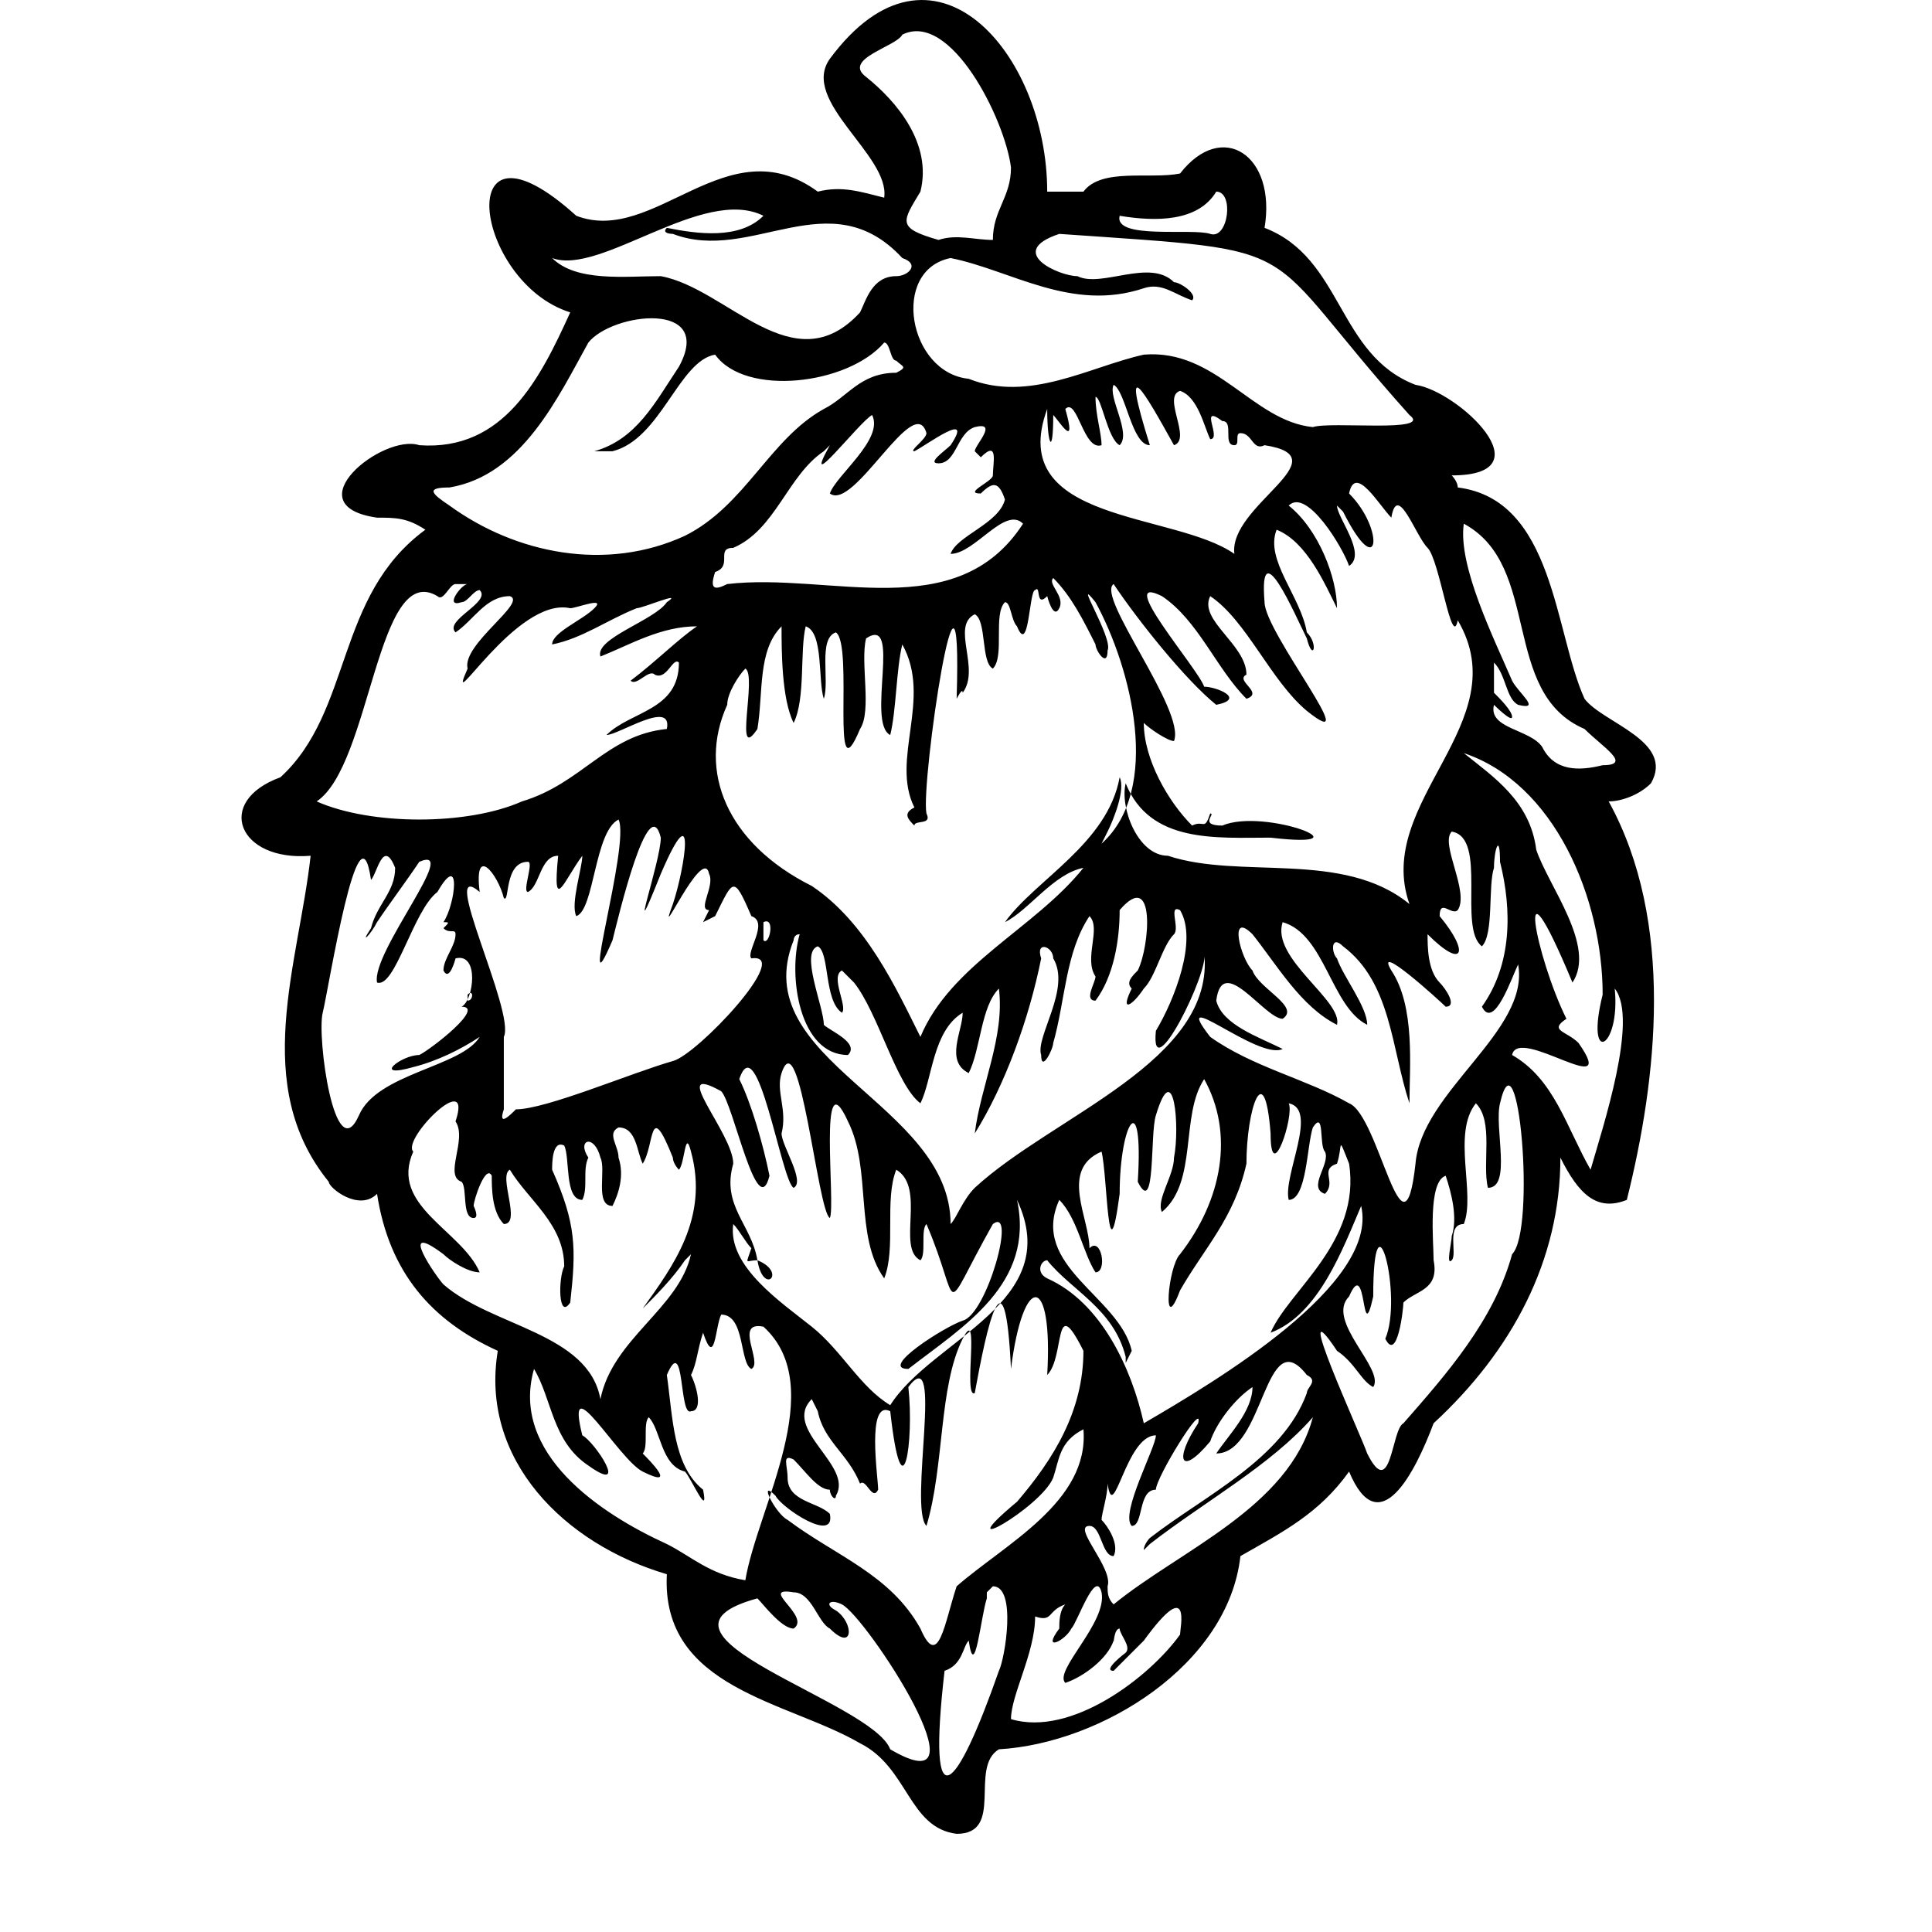
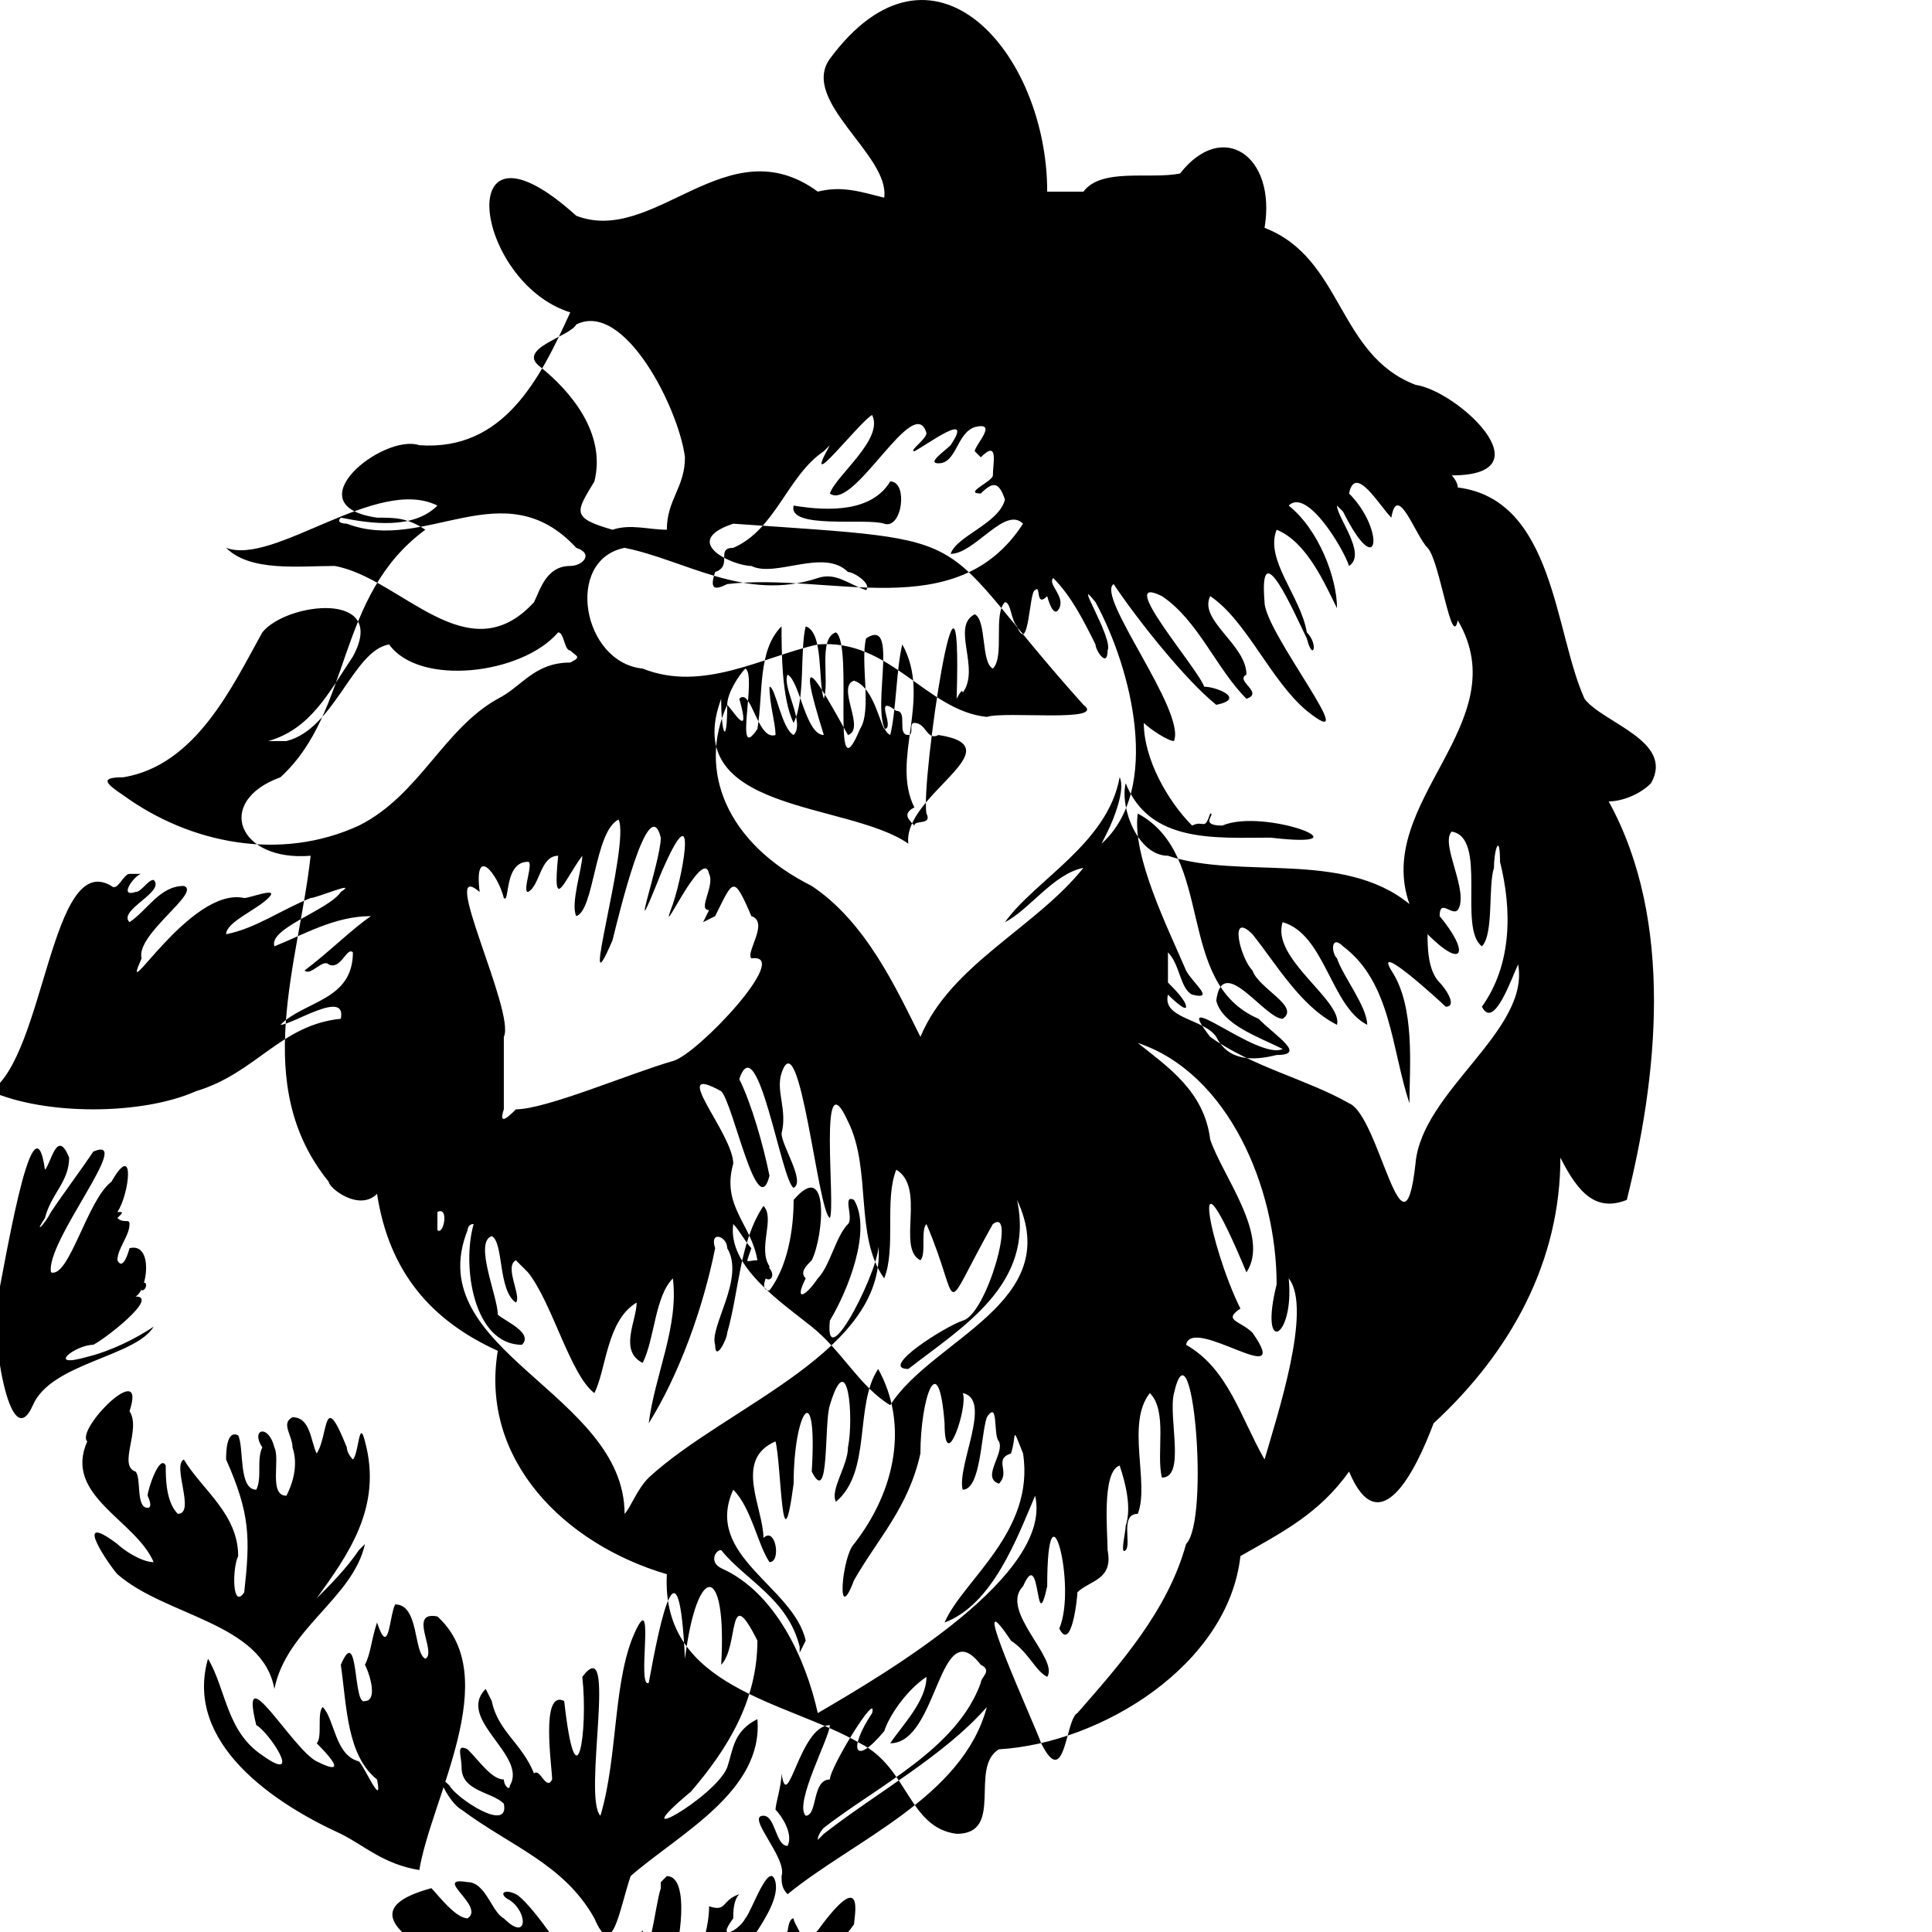
<svg xmlns="http://www.w3.org/2000/svg" viewBox="0 0 32 32" fill="none" xml:space="preserve">
  <style>
    @media (prefers-color-scheme: dark) {
      .fill {
        fill: #ffffff;
      }
    }
  </style>
-   <path fill="#000" class="fill" d="M27.345 12.974c.4-.7-.8-1-1.1-1.4-.5-1.1-.5-3.3-2.1-3.5 0-.1-.1-.2-.1-.2 1.6 0 .1-1.4-.6-1.5-1.3-.5-1.2-2.1-2.5-2.6.2-1.2-.7-1.8-1.4-.9-.5.1-1.3-.1-1.6.3h-.6c0-2.3-1.9-4.5-3.6-2.2-.5.7 1 1.6.9 2.3-.4-.1-.7-.2-1.1-.1-1.5-1.1-2.7.9-4 .4-2.1-1.9-1.7 1.1-.1 1.6-.5 1.1-1.1 2.3-2.5 2.2-.6-.2-2.1 1-.7 1.2.3 0 .5 0 .8.2-1.5 1.1-1.2 3-2.4 4.1-1.1.4-.7 1.4.5 1.3-.2 1.8-1 3.8.3 5.4 0 .1.5.5.8.2.2 1.3.9 2.1 2 2.6-.3 1.8 1.1 3.2 2.8 3.7-.1 1.9 2 2.1 3.2 2.8.8.4.8 1.4 1.6 1.5.8 0 .2-1.1.7-1.4 1.7-.1 3.8-1.4 4-3.2.7-.4 1.3-.7 1.8-1.4.5 1.2 1.1 0 1.4-.8 1.3-1.2 2.1-2.7 2.1-4.4.3.6.6.9 1.1.7.5-2 .8-4.6-.3-6.6.2 0 .5-.1.7-.3Zm-3.7-3.9c.2.2.4 1.7.5 1.2 1 1.7-1.4 3-.8 4.7-1.1-.9-2.8-.4-4-.8-.5 0-.8-.8-.7-1.2.4 1 1.5.9 2.4.9 1.7.2-.1-.5-.8-.2-.4 0-.1-.2-.2-.2-.1.3-.1.1-.3.2-.4-.4-.8-1.1-.8-1.7.1.1.4.3.5.3.2-.5-1.3-2.4-1-2.6.4.6 1.2 1.6 1.7 2 .5-.1 0-.3-.2-.3-.1-.3-1.5-1.9-.7-1.5.6.4.9 1.2 1.4 1.7.3-.1-.2-.3 0-.4 0-.5-.8-.9-.6-1.3.6.4 1 1.4 1.6 1.9 1 .8-.7-1.3-.7-1.8-.1-1.2.5.2.7.6.1.4.2.1 0-.1-.1-.6-.7-1.2-.5-1.7.5.2.8.9 1 1.3 0-.5-.3-1.3-.8-1.7.3-.3.9.7 1 1 .3-.2-.2-.8-.2-1l.1.1c.6 1.2.7.3.1-.3.1-.5.5.2.7.4.1-.6.4.3.6.5Zm1.1 5.3c0-.3.1-.6.1-.1.2.8.2 1.7-.3 2.4.2.4.5-.5.6-.7.2 1.1-1.6 2.1-1.7 3.3-.2 1.8-.6-.8-1.1-1-.7-.4-1.6-.6-2.3-1.1-.7-.9.8.4 1.2.2-.4-.2-1-.4-1.1-.8.1-.8.8.3 1.1.3.3-.2-.4-.5-.5-.8-.2-.2-.4-1 0-.6.4.5.8 1.2 1.4 1.5.1-.4-1.1-1.1-.9-1.7.7.2.8 1.4 1.4 1.7 0-.3-.4-.8-.5-1.1-.1-.1-.1-.4.1-.2.8.6.8 1.7 1.1 2.6 0-.6.1-1.6-.3-2.2-.3-.5.8.5.9.6.2 0 0-.3-.1-.4-.2-.2-.2-.6-.2-.8.6.6.7.3.2-.3 0-.3.2 0 .3-.1.2-.3-.3-1.1-.1-1.3.6.1.1 1.6.5 1.9.2-.2.1-1 .2-1.3Zm-12.2 6.5c-.1-.6-.6-.9-.4-1.6 0-.5-1.1-1.7-.2-1.2.2.2.6 2.2.8 1.4-.1-.5-.3-1.2-.5-1.6.3-.9.7 1.7.9 1.8.2-.1-.2-.7-.2-.9.1-.4-.1-.7 0-1 .3-.9.6 2.3.8 2.4.1-.2-.2-2.7.3-1.6.4.8.1 1.9.6 2.6.2-.5 0-1.3.2-1.8.5.3 0 1.3.4 1.5.1-.1 0-.5.1-.6.6 1.4.2 1.6 1.1 0 .4-.3-.1 1.5-.5 1.6-.3.1-1.4.8-.9.8.9-.7 2.1-1.4 1.8-2.8.8 1.7-1.4 2.3-2.1 3.4-.5-.3-.8-.9-1.3-1.3s-1.4-1-1.3-1.7c.1.1.2.3.3.4-.1.3-.1.2.1.2.5.2.1.6 0 0Zm-4.2-3.7c.2-.4-1.1-3-.4-2.4-.1-.8.3-.3.4.1.1.1 0-.6.4-.6.1 0-.1.5 0 .5.2-.1.2-.6.5-.6-.1 1 .1.4.4 0 0 .2-.2.8-.1 1 .3-.1.3-1.4.7-1.6.2.4-.7 3.4-.1 2 .1-.4.6-2.5.8-1.7 0 .4-.6 2.1 0 .6.6-1.4.4-.1.2.5-.3.8.5-1 .6-.5.1.2-.2.6 0 .6l-.1.2.2-.1c.3-.6.3-.7.6 0 .3.1-.1.6 0 .7.7-.1-.9 1.6-1.3 1.7-.7.2-2.1.8-2.6.8-.1.1-.3.3-.2 0v-1.2Zm3.8-8.1c.7-.3.9-1.2 1.5-1.6l.1-.1c-.5.9.5-.4.7-.5.2.4-.6 1-.7 1.3.4.3 1.4-1.7 1.6-1 0 .1-.3.3-.2.3.2-.1 1-.7.6-.1-.1.1-.4.3-.2.3.3 0 .3-.5.6-.6.4-.1 0 .3 0 .4l.1.1c.3-.3.2.1.2.3 0 .1-.5.3-.2.3.2-.2.3-.2.4.1-.1.4-.8.6-.9.9.4 0 .9-.8 1.2-.5-1.1 1.7-3.2.8-4.9 1-.2.1-.3.1-.2-.2.3-.1 0-.4.3-.4Zm-.1 2.6c0-.2.2-.5.3-.6.2.1-.2 1.6.2 1 .1-.6 0-1.3.4-1.7 0 .4 0 1.2.2 1.6.2-.4.1-1.2.2-1.6.3.1.2.9.3 1.2.1-.3-.1-1 .2-1.1.3.2-.1 2.8.4 1.6.2-.3 0-1.1.1-1.5.6-.4 0 1.4.4 1.6.1-.4.1-1.1.2-1.5.5.9-.2 1.9.2 2.7-.2.1-.1.2 0 .3 0-.1.3 0 .2-.2-.1-.5.6-5.2.5-1.9 0 0 .1-.2.1-.1.3-.4-.2-1.1.2-1.3.2.1.1.8.3.9.2-.2 0-.9.2-1.1.1 0 .1.3.2.4.2.5.2-.6.3-.6.1-.1 0 .3.2.1 0 0 .1.4.2.2s-.2-.4-.1-.5c.3.3.5.7.7 1.1 0 .1.2.4.2.1.1-.2-.6-1.3-.2-.8.6 1.1 1.1 3.1.1 4l.1-.2c.1-.2.3-.7.2-.9-.2 1.1-1.4 1.7-1.9 2.4.4-.2.8-.8 1.3-.9-.8 1-2.2 1.6-2.7 2.8-.4-.8-.9-1.9-1.8-2.5-1.4-.7-1.9-1.9-1.4-3Zm5.4-4.8c.1.1.4.6.2-.1.2-.2.3.7.6.6 0-.2-.1-.5-.1-.8.1 0 .2.7.4.8.2-.2-.2-.8-.1-1 .2.1.3 1 .6 1-.5-1.6-.1-.9.4 0 .3-.1-.2-.8.1-.9.3.1.4.6.5.8.2 0-.2-.6.2-.3.2 0 0 .4.2.4.1 0 0-.2.1-.2.2 0 .2.3.4.2 1.3.2-.6 1-.5 1.8-1-.7-3.8-.5-3.1-2.4 0 .6.1.8.1.1Zm-4.8 8.7v-.3c.2-.1.1.4 0 .3Zm3.5 4.1c-.2.2-.3.5-.4.6 0-2-3.4-2.7-2.6-4.7 0 0 0-.1.1-.1-.2.7 0 2 .8 2 .2-.2-.3-.4-.4-.5 0-.3-.4-1.2-.1-1.3.2.1.1.9.4 1.1.1-.1-.2-.6 0-.7l.2.2c.4.5.7 1.7 1.1 2 .2-.4.2-1.2.7-1.5 0 .3-.3.8.1 1 .2-.4.2-1.1.5-1.4.1.8-.3 1.6-.4 2.4.5-.8.9-1.9 1.1-2.9-.1-.3.2-.2.2 0 .3.5-.3 1.3-.2 1.6 0 .3.2-.1.2-.2.2-.7.2-1.5.6-2.1.2.2-.1.7.1 1 0 .1-.2.4 0 .4.3-.4.4-1 .4-1.5.6-.7.5.6.3 1-.1.1-.2.2-.1.3-.2.4 0 .3.2 0 .2-.2.3-.7.5-.9.1-.1-.1-.5.1-.4.3.5-.1 1.5-.4 2-.1 1 .9-1 .8-1.3.2 1.8-2.5 2.7-3.8 3.9Zm1.2 1.2c.4.5 1.1.8 1.3 1.6v.1l.1-.2c-.2-.9-1.7-1.4-1.2-2.5.3.3.4.9.6 1.2.2 0 .1-.6-.1-.4 0-.5-.5-1.3.2-1.6.1.4.1 2.2.3.7 0-1.2.4-1.8.3-.2.3.6.2-.8.3-1.1.3-1 .4.2.3.7 0 .3-.3.7-.2.9.6-.5.3-1.6.7-2.2.5.9.3 2-.4 2.9-.2.2-.3 1.4 0 .6.4-.7.9-1.2 1.1-2.1 0-.9.3-1.8.4-.5 0 .9.4-.3.3-.5.5.1-.1 1.2 0 1.6.3 0 .3-.9.4-1.2.2-.3.1.3.2.4.1.2-.3.6 0 .7.2-.2-.1-.4.2-.5.1-.3 0-.5.2 0 .2 1.3-1 2.1-1.3 2.8.8-.3 1.2-1.4 1.5-2.1.3 1.3-2.4 2.9-3.6 3.6-.2-.9-.7-2-1.6-2.4-.2-.1-.1-.3 0-.3Zm1.2-17.3c.6.1 1.3.1 1.6-.4.3 0 .2.8-.1.7-.3-.1-1.6.1-1.5-.3Zm-1 .3c4.3.3 3.2.1 5.8 3 .4.3-1.3.1-1.6.2-1-.1-1.6-1.3-2.8-1.2-.9.2-1.9.8-2.9.4-1-.1-1.3-1.8-.3-2 1 .2 2 .9 3.2.5.3-.1.5.1.8.2.1-.1-.2-.3-.3-.3-.4-.4-1.2.1-1.6-.1-.3 0-1.2-.4-.3-.7Zm-3.2-2.6c-.4-.3.5-.5.6-.7.8-.4 1.7 1.4 1.8 2.2 0 .5-.3.7-.3 1.2-.3 0-.6-.1-.9 0-.7-.2-.6-.3-.3-.8.2-.8-.4-1.5-.9-1.9Zm-5.2 3c.8.3 2.5-1.2 3.5-.7-.4.4-1.1.3-1.6.2-.1.1.1.1.1.1 1.3.5 2.6-.9 3.8.4.3.1.1.3-.1.3-.4 0-.5.4-.6.6-1.1 1.2-2.2-.4-3.3-.6-.6 0-1.4.1-1.8-.3Zm-1.7 3.8c1.2-.2 1.8-1.5 2.3-2.4.4-.5 2.1-.7 1.5.4-.4.6-.7 1.2-1.4 1.4h.3c.8-.2 1.1-1.5 1.7-1.6.5.7 2.2.5 2.8-.2.1 0 .1.3.2.3.1.1.2.1 0 .2-.6 0-.8.4-1.2.6-.9.5-1.3 1.6-2.3 2.1-1.3.6-2.8.3-3.9-.5-.3-.2-.4-.3 0-.3Zm-2.2 5.2c.9-.6 1-4 2-3.4.1.1.2-.2.3-.2h.2c-.1 0-.4.4-.1.3.1 0 .2-.2.3-.2.2.2-.6.5-.4.7.3-.2.5-.6.9-.6.3.1-.8.8-.7 1.2-.4.9.8-1.2 1.7-1 .1 0 .6-.2.4 0-.2.2-.7.4-.7.6.5-.1.9-.4 1.4-.6.1 0 .8-.3.5-.1-.2.3-1.2.6-1.1.9.5-.2 1-.5 1.6-.5-.3.2-.7.6-1.1.9.1.1.3-.2.4-.1.2.1.3-.3.4-.2 0 .8-.8.8-1.2 1.2.2 0 1.1-.6 1-.1-1 .1-1.4.9-2.4 1.2-.9.4-2.5.4-3.4 0Zm.7 5.2c-.4.9-.7-1.3-.6-1.7.1-.4.6-3.6.8-2.2.1-.1.2-.7.4-.2 0 .4-.3.6-.4 1-.2.3 0 .1.1-.1.2-.3.5-.7.7-1 .7-.3-.8 1.5-.7 2 .3.1.6-1.2 1-1.5.4-.7.3.2.1.5.1 0 .1 0 0 .1.1.1.2 0 .2.1 0 .2-.2.4-.2.6.1.2.2-.2.2-.2.4-.1.3.7.1.8.4 0-.5.7-.7.8-.3 0-.8.4-.1.2.4-.1.8-.3 1.1-.5-.3.5-1.7.6-2 1.3Zm1.8-1.9v-.1c.1-.1.1.1 0 .1Zm-.4 4.7c-.1-.1-.8-1.1 0-.5.1.1.4.3.6.3-.3-.7-1.5-1.1-1.1-2-.2-.2 1-1.4.7-.5.2.3-.2.9.1 1 .1.1 0 .6.2.6.1 0 0-.2 0-.2 0-.1.2-.7.3-.5 0 .2 0 .6.2.8.3 0-.1-.8.1-.9.3.5.9.9.9 1.6-.1.2-.1.9.1.6.1-.9.1-1.3-.3-2.2 0-.1 0-.5.2-.4.1.2 0 .9.3.9.1-.2 0-.5.1-.7-.2-.3.1-.4.2 0 .1.2-.1.8.2.8.1-.2.2-.5.1-.8 0-.2-.2-.4 0-.5.3 0 .3.4.4.6.2-.3.1-1.1.5-.1 0 .1.1.2.1.2.1-.1.1-.7.2-.3.3 1.1-.3 1.9-.8 2.6.2-.2.5-.5.7-.8l.1-.1c-.2.9-1.3 1.4-1.5 2.4-.2-1.1-1.8-1.2-2.6-1.9Zm3.7 4.3c-1.1-.5-2.6-1.5-2.2-2.9.3.5.3 1.2.9 1.6.7.5.1-.4-.1-.5-.3-1.2.6.4 1 .6.6.3.1-.2 0-.3.1-.1 0-.5.1-.6.2.2.2.8.6.9.1.1.4.8.3.3-.5-.4-.5-1.2-.6-1.9.3-.7.2.7.4.6.2 0 .1-.4 0-.6.1-.2.1-.4.2-.7.2.6.2-.1.3-.3.4 0 .3.8.5.9.2-.1-.3-.8.2-.7 1.1 1-.1 3-.3 4.2-.6-.1-.9-.4-1.3-.6Zm3.7 3.4c-.3-.8-4.4-1.9-2.2-2.5.1.1.4.5.6.5.3-.2-.6-.7 0-.6.3 0 .4.5.6.6.4.4.4-.1.1-.3-.2-.1-.1-.2.1-.1.4.2 2.5 3.4.8 2.4Zm.5-2c-.5-.9-1.4-1.2-2.2-1.8-.2-.1-.5-.7-.2-.4.1.2 1 .8.9.3-.2-.2-.7-.2-.7-.6 0-.2-.1-.4.1-.3.2.2.4.5.6.5 0 .1.1.2.1.1.3-.5-.9-1.1-.4-1.6l.1.2c.1.5.5.7.7 1.2.1-.1.2.3.3.1 0-.2-.2-1.5.2-1.3.2 1.8.4.5.3-.4.6-.8 0 2 .3 2.3.3-1 .2-2.3.6-3.1.3-.6 0 1 .2.9.2-1.1.5-2.5.6-.4.2-1.6.7-1.6.6.1.3-.3.1-1.4.6-.4 0 1-.5 1.8-1.1 2.5-1.2 1 .4.1.6-.4.1-.3.1-.6.5-.8.1 1.2-1.3 1.9-2.1 2.6-.2.6-.3 1.4-.6.7Zm1.3.7c-.7 2-1.2 2.6-.9 0 .3-.1.3-.4.4-.5.1.7.2-.4.3-.7v-.1l.1-.1c.4 0 .2 1.2.1 1.4Zm3-.6c-.5.7-1.8 1.7-2.8 1.4 0-.4.4-1.1.4-1.7.3.1.2-.1.5-.2-.1.1-.1.3-.1.4-.3.4.1.2.2 0 .1-.1.4-1 .5-.6.1.5-.8 1.3-.6 1.5.3-.1.7-.4.8-.7 0 .1 0-.2.1-.2 0 .1.2.3.1.4 0 0-.4.3-.2.3l.5-.5c.8-1.1.6-.2.6-.1Zm2.1-4c-.4 1.1-1.7 1.7-2.6 2.4 0 0-.1.1-.1.2l.1-.1c.9-.7 2-1.3 2.7-2.1-.4 1.5-2.2 2.2-3.3 3.1-.1-.1-.1-.2-.1-.3.1-.3-.6-1-.3-1 .2 0 .2.5.4.5.1-.2-.1-.5-.2-.6 0-.1.1-.4.1-.6.1.7.3-.8.8-.8 0 .2-.6 1.3-.4 1.5.2 0 .1-.6.4-.6 0-.2.8-1.5.7-1.1-.4.6-.3.9.2.3.1-.3.4-.7.7-.9 0 .4-.4.8-.6 1.1.8 0 .8-2.2 1.5-1.3.2.1 0 .2 0 .3Zm3.4-2.3c-.3 1.1-1.1 2-1.8 2.8-.2.1-.2 1.3-.6.5-.1-.3-1.3-2.9-.5-1.7.3.2.4.5.6.6.2-.3-.8-1.1-.4-1.5.3-.7.2.9.4 0 0-1.9.5 0 .2.7.2.4.3-.5.3-.6.2-.2.6-.2.5-.7 0-.3-.1-1.3.2-1.4.1.3.2.7.1 1 0 .1-.1.5 0 .4.1-.1-.1-.6.2-.6.2-.5-.2-1.5.2-2 .3.3.1 1 .2 1.4.4 0 .1-1 .2-1.4.3-1.3.6 2.1.2 2.5Zm1.5-4.3c-.3 1.2.3.9.2-.1.4.5-.2 2.3-.4 3-.4-.7-.6-1.5-1.3-1.9.1-.5 1.8.8 1.1-.2-.2-.2-.5-.2-.2-.4-.5-1-.9-3 .1-.6.4-.6-.4-1.6-.6-2.2-.1-.8-.7-1.2-1.2-1.6 1.5.5 2.3 2.4 2.3 4Zm0-3.8c-.4.1-.8.1-1-.3-.2-.3-.9-.3-.8-.7 0 0 .3.3.3.2 0-.1-.2-.3-.3-.4v-.5c.2.2.2.6.4.7.4.1 0-.2-.1-.4-.3-.7-.9-1.9-.8-2.6 1.3.7.6 2.8 2 3.4.3.3.8.6.3.6Z" />
+   <path fill="#000" class="fill" d="M27.345 12.974c.4-.7-.8-1-1.1-1.4-.5-1.1-.5-3.3-2.1-3.5 0-.1-.1-.2-.1-.2 1.6 0 .1-1.4-.6-1.5-1.3-.5-1.2-2.1-2.5-2.6.2-1.2-.7-1.8-1.4-.9-.5.1-1.3-.1-1.6.3h-.6c0-2.3-1.9-4.5-3.6-2.2-.5.7 1 1.6.9 2.3-.4-.1-.7-.2-1.1-.1-1.5-1.1-2.7.9-4 .4-2.1-1.9-1.7 1.1-.1 1.6-.5 1.1-1.1 2.3-2.5 2.2-.6-.2-2.1 1-.7 1.2.3 0 .5 0 .8.2-1.5 1.1-1.2 3-2.4 4.1-1.1.4-.7 1.4.5 1.3-.2 1.8-1 3.8.3 5.4 0 .1.5.5.8.2.2 1.3.9 2.1 2 2.6-.3 1.8 1.1 3.2 2.8 3.7-.1 1.9 2 2.1 3.2 2.8.8.4.8 1.4 1.6 1.5.8 0 .2-1.1.7-1.4 1.7-.1 3.8-1.4 4-3.2.7-.4 1.3-.7 1.8-1.4.5 1.2 1.1 0 1.4-.8 1.3-1.2 2.1-2.7 2.1-4.4.3.6.6.9 1.1.7.5-2 .8-4.6-.3-6.6.2 0 .5-.1.7-.3Zm-3.7-3.9c.2.2.4 1.7.5 1.2 1 1.7-1.4 3-.8 4.7-1.1-.9-2.8-.4-4-.8-.5 0-.8-.8-.7-1.2.4 1 1.5.9 2.4.9 1.7.2-.1-.5-.8-.2-.4 0-.1-.2-.2-.2-.1.3-.1.1-.3.2-.4-.4-.8-1.1-.8-1.7.1.1.4.3.5.3.2-.5-1.3-2.4-1-2.6.4.6 1.2 1.6 1.7 2 .5-.1 0-.3-.2-.3-.1-.3-1.5-1.9-.7-1.5.6.4.9 1.2 1.4 1.7.3-.1-.2-.3 0-.4 0-.5-.8-.9-.6-1.3.6.4 1 1.4 1.6 1.9 1 .8-.7-1.3-.7-1.8-.1-1.2.5.2.7.6.1.4.2.1 0-.1-.1-.6-.7-1.2-.5-1.7.5.2.8.9 1 1.3 0-.5-.3-1.3-.8-1.7.3-.3.9.7 1 1 .3-.2-.2-.8-.2-1l.1.1c.6 1.2.7.3.1-.3.1-.5.5.2.7.4.1-.6.4.3.6.5Zm1.1 5.3c0-.3.1-.6.1-.1.2.8.2 1.7-.3 2.4.2.4.5-.5.6-.7.2 1.1-1.6 2.1-1.7 3.3-.2 1.8-.6-.8-1.1-1-.7-.4-1.6-.6-2.3-1.1-.7-.9.8.4 1.2.2-.4-.2-1-.4-1.1-.8.1-.8.8.3 1.1.3.3-.2-.4-.5-.5-.8-.2-.2-.4-1 0-.6.4.5.8 1.2 1.4 1.5.1-.4-1.1-1.1-.9-1.7.7.2.8 1.4 1.4 1.7 0-.3-.4-.8-.5-1.1-.1-.1-.1-.4.1-.2.8.6.8 1.7 1.1 2.6 0-.6.1-1.6-.3-2.2-.3-.5.8.5.9.6.2 0 0-.3-.1-.4-.2-.2-.2-.6-.2-.8.6.6.7.3.2-.3 0-.3.2 0 .3-.1.2-.3-.3-1.1-.1-1.3.6.1.1 1.6.5 1.9.2-.2.1-1 .2-1.3Zm-12.2 6.5c-.1-.6-.6-.9-.4-1.6 0-.5-1.1-1.7-.2-1.2.2.2.6 2.2.8 1.4-.1-.5-.3-1.2-.5-1.6.3-.9.7 1.7.9 1.8.2-.1-.2-.7-.2-.9.1-.4-.1-.7 0-1 .3-.9.6 2.3.8 2.4.1-.2-.2-2.7.3-1.6.4.8.1 1.9.6 2.6.2-.5 0-1.3.2-1.8.5.3 0 1.3.4 1.5.1-.1 0-.5.1-.6.6 1.4.2 1.6 1.1 0 .4-.3-.1 1.5-.5 1.6-.3.1-1.4.8-.9.8.9-.7 2.1-1.4 1.8-2.8.8 1.7-1.4 2.3-2.1 3.4-.5-.3-.8-.9-1.3-1.3s-1.4-1-1.3-1.7c.1.1.2.3.3.4-.1.3-.1.2.1.2.5.2.1.6 0 0Zm-4.2-3.7c.2-.4-1.1-3-.4-2.4-.1-.8.3-.3.4.1.1.1 0-.6.4-.6.1 0-.1.5 0 .5.2-.1.2-.6.5-.6-.1 1 .1.4.4 0 0 .2-.2.8-.1 1 .3-.1.3-1.4.7-1.6.2.4-.7 3.4-.1 2 .1-.4.6-2.5.8-1.7 0 .4-.6 2.1 0 .6.6-1.4.4-.1.2.5-.3.8.5-1 .6-.5.1.2-.2.6 0 .6l-.1.2.2-.1c.3-.6.3-.7.6 0 .3.1-.1.6 0 .7.7-.1-.9 1.6-1.3 1.7-.7.2-2.1.8-2.6.8-.1.1-.3.3-.2 0v-1.2Zm3.8-8.1c.7-.3.9-1.2 1.5-1.6l.1-.1c-.5.9.5-.4.7-.5.2.4-.6 1-.7 1.3.4.3 1.4-1.7 1.6-1 0 .1-.3.3-.2.3.2-.1 1-.7.6-.1-.1.1-.4.3-.2.3.3 0 .3-.5.6-.6.4-.1 0 .3 0 .4l.1.1c.3-.3.2.1.2.3 0 .1-.5.3-.2.3.2-.2.3-.2.4.1-.1.4-.8.6-.9.9.4 0 .9-.8 1.2-.5-1.1 1.7-3.2.8-4.9 1-.2.1-.3.1-.2-.2.3-.1 0-.4.3-.4Zm-.1 2.6c0-.2.2-.5.3-.6.2.1-.2 1.6.2 1 .1-.6 0-1.3.4-1.7 0 .4 0 1.2.2 1.6.2-.4.1-1.2.2-1.6.3.1.2.9.3 1.2.1-.3-.1-1 .2-1.1.3.2-.1 2.8.4 1.6.2-.3 0-1.1.1-1.5.6-.4 0 1.4.4 1.6.1-.4.1-1.1.2-1.5.5.9-.2 1.9.2 2.7-.2.1-.1.2 0 .3 0-.1.3 0 .2-.2-.1-.5.6-5.2.5-1.9 0 0 .1-.2.1-.1.3-.4-.2-1.1.2-1.3.2.1.1.8.3.9.2-.2 0-.9.2-1.1.1 0 .1.3.2.4.2.5.2-.6.3-.6.1-.1 0 .3.2.1 0 0 .1.4.2.2s-.2-.4-.1-.5c.3.3.5.7.7 1.1 0 .1.2.4.2.1.1-.2-.6-1.3-.2-.8.6 1.1 1.1 3.1.1 4l.1-.2c.1-.2.3-.7.2-.9-.2 1.1-1.4 1.7-1.9 2.4.4-.2.8-.8 1.3-.9-.8 1-2.2 1.6-2.7 2.8-.4-.8-.9-1.9-1.8-2.5-1.4-.7-1.9-1.9-1.4-3Zc.1.1.4.6.2-.1.2-.2.3.7.6.6 0-.2-.1-.5-.1-.8.1 0 .2.7.4.8.2-.2-.2-.8-.1-1 .2.1.3 1 .6 1-.5-1.6-.1-.9.4 0 .3-.1-.2-.8.1-.9.3.1.4.6.5.8.2 0-.2-.6.2-.3.2 0 0 .4.2.4.1 0 0-.2.1-.2.2 0 .2.3.4.2 1.3.2-.6 1-.5 1.8-1-.7-3.8-.5-3.1-2.4 0 .6.1.8.1.1Zm-4.8 8.7v-.3c.2-.1.1.4 0 .3Zm3.5 4.1c-.2.2-.3.5-.4.6 0-2-3.4-2.7-2.6-4.7 0 0 0-.1.1-.1-.2.7 0 2 .8 2 .2-.2-.3-.4-.4-.5 0-.3-.4-1.2-.1-1.3.2.1.1.9.4 1.1.1-.1-.2-.6 0-.7l.2.2c.4.5.7 1.7 1.1 2 .2-.4.2-1.2.7-1.5 0 .3-.3.8.1 1 .2-.4.2-1.1.5-1.4.1.8-.3 1.6-.4 2.4.5-.8.9-1.9 1.1-2.9-.1-.3.2-.2.2 0 .3.5-.3 1.3-.2 1.6 0 .3.2-.1.2-.2.2-.7.2-1.5.6-2.1.2.2-.1.7.1 1 0 .1-.2.4 0 .4.3-.4.4-1 .4-1.5.6-.7.5.6.3 1-.1.1-.2.2-.1.3-.2.4 0 .3.2 0 .2-.2.3-.7.5-.9.1-.1-.1-.5.1-.4.3.5-.1 1.5-.4 2-.1 1 .9-1 .8-1.3.2 1.8-2.5 2.7-3.8 3.9Zm1.2 1.2c.4.5 1.1.8 1.3 1.6v.1l.1-.2c-.2-.9-1.7-1.4-1.2-2.5.3.3.4.9.6 1.2.2 0 .1-.6-.1-.4 0-.5-.5-1.3.2-1.6.1.4.1 2.2.3.7 0-1.2.4-1.8.3-.2.3.6.2-.8.3-1.1.3-1 .4.2.3.7 0 .3-.3.7-.2.9.6-.5.3-1.6.7-2.2.5.9.3 2-.4 2.9-.2.2-.3 1.4 0 .6.4-.7.9-1.2 1.1-2.1 0-.9.3-1.8.4-.5 0 .9.4-.3.3-.5.5.1-.1 1.2 0 1.6.3 0 .3-.9.4-1.2.2-.3.1.3.2.4.1.2-.3.6 0 .7.2-.2-.1-.4.2-.5.1-.3 0-.5.2 0 .2 1.3-1 2.1-1.3 2.8.8-.3 1.2-1.4 1.5-2.1.3 1.3-2.4 2.9-3.6 3.6-.2-.9-.7-2-1.6-2.4-.2-.1-.1-.3 0-.3Zm1.2-17.3c.6.1 1.3.1 1.6-.4.3 0 .2.8-.1.7-.3-.1-1.6.1-1.5-.3Zm-1 .3c4.3.3 3.2.1 5.8 3 .4.3-1.3.1-1.6.2-1-.1-1.6-1.3-2.8-1.2-.9.2-1.9.8-2.9.4-1-.1-1.3-1.8-.3-2 1 .2 2 .9 3.2.5.3-.1.5.1.8.2.1-.1-.2-.3-.3-.3-.4-.4-1.2.1-1.6-.1-.3 0-1.2-.4-.3-.7Zm-3.2-2.6c-.4-.3.5-.5.6-.7.8-.4 1.7 1.4 1.8 2.2 0 .5-.3.7-.3 1.2-.3 0-.6-.1-.9 0-.7-.2-.6-.3-.3-.8.2-.8-.4-1.5-.9-1.9Zm-5.2 3c.8.3 2.5-1.2 3.5-.7-.4.4-1.1.3-1.6.2-.1.1.1.1.1.1 1.3.5 2.6-.9 3.8.4.3.1.1.3-.1.3-.4 0-.5.4-.6.6-1.1 1.2-2.2-.4-3.3-.6-.6 0-1.4.1-1.8-.3Zm-1.7 3.8c1.2-.2 1.8-1.5 2.3-2.4.4-.5 2.1-.7 1.5.4-.4.6-.7 1.2-1.4 1.4h.3c.8-.2 1.1-1.5 1.7-1.6.5.7 2.2.5 2.8-.2.1 0 .1.3.2.3.1.1.2.1 0 .2-.6 0-.8.4-1.2.6-.9.5-1.3 1.6-2.3 2.1-1.3.6-2.8.3-3.9-.5-.3-.2-.4-.3 0-.3Zm-2.2 5.2c.9-.6 1-4 2-3.4.1.1.2-.2.3-.2h.2c-.1 0-.4.4-.1.3.1 0 .2-.2.3-.2.2.2-.6.5-.4.7.3-.2.5-.6.9-.6.3.1-.8.8-.7 1.2-.4.9.8-1.2 1.7-1 .1 0 .6-.2.4 0-.2.2-.7.4-.7.6.5-.1.9-.4 1.4-.6.1 0 .8-.3.5-.1-.2.3-1.2.6-1.1.9.5-.2 1-.5 1.6-.5-.3.2-.7.6-1.1.9.1.1.3-.2.4-.1.2.1.3-.3.4-.2 0 .8-.8.8-1.2 1.2.2 0 1.1-.6 1-.1-1 .1-1.4.9-2.4 1.2-.9.4-2.5.4-3.4 0Zm.7 5.2c-.4.9-.7-1.3-.6-1.7.1-.4.6-3.6.8-2.2.1-.1.2-.7.4-.2 0 .4-.3.6-.4 1-.2.3 0 .1.1-.1.2-.3.5-.7.7-1 .7-.3-.8 1.5-.7 2 .3.1.6-1.2 1-1.5.4-.7.3.2.1.5.1 0 .1 0 0 .1.1.1.2 0 .2.1 0 .2-.2.4-.2.6.1.2.2-.2.2-.2.4-.1.3.7.1.8.4 0-.5.7-.7.8-.3 0-.8.4-.1.2.4-.1.8-.3 1.1-.5-.3.5-1.7.6-2 1.3Zm1.8-1.9v-.1c.1-.1.1.1 0 .1Zm-.4 4.7c-.1-.1-.8-1.1 0-.5.1.1.4.3.6.3-.3-.7-1.5-1.1-1.1-2-.2-.2 1-1.4.7-.5.2.3-.2.9.1 1 .1.1 0 .6.2.6.1 0 0-.2 0-.2 0-.1.2-.7.3-.5 0 .2 0 .6.2.8.3 0-.1-.8.1-.9.3.5.9.9.9 1.6-.1.2-.1.9.1.6.1-.9.1-1.3-.3-2.2 0-.1 0-.5.2-.4.1.2 0 .9.3.9.1-.2 0-.5.1-.7-.2-.3.1-.4.2 0 .1.2-.1.8.2.8.1-.2.2-.5.1-.8 0-.2-.2-.4 0-.5.3 0 .3.4.4.6.2-.3.1-1.1.5-.1 0 .1.1.2.1.2.1-.1.1-.7.2-.3.3 1.1-.3 1.9-.8 2.6.2-.2.5-.5.7-.8l.1-.1c-.2.9-1.3 1.4-1.5 2.4-.2-1.1-1.8-1.2-2.6-1.9Zm3.7 4.3c-1.1-.5-2.6-1.5-2.2-2.9.3.5.3 1.2.9 1.6.7.5.1-.4-.1-.5-.3-1.2.6.4 1 .6.6.3.1-.2 0-.3.1-.1 0-.5.1-.6.2.2.2.8.6.9.1.1.4.8.3.3-.5-.4-.5-1.2-.6-1.9.3-.7.2.7.4.6.2 0 .1-.4 0-.6.1-.2.1-.4.2-.7.2.6.2-.1.3-.3.4 0 .3.8.5.9.2-.1-.3-.8.2-.7 1.1 1-.1 3-.3 4.2-.6-.1-.9-.4-1.3-.6Zm3.7 3.4c-.3-.8-4.4-1.9-2.2-2.5.1.1.4.5.6.5.3-.2-.6-.7 0-.6.3 0 .4.5.6.6.4.4.4-.1.1-.3-.2-.1-.1-.2.1-.1.4.2 2.5 3.4.8 2.4Zm.5-2c-.5-.9-1.4-1.2-2.2-1.8-.2-.1-.5-.7-.2-.4.1.2 1 .8.9.3-.2-.2-.7-.2-.7-.6 0-.2-.1-.4.1-.3.2.2.4.5.6.5 0 .1.1.2.1.1.3-.5-.9-1.1-.4-1.6l.1.2c.1.5.5.7.7 1.2.1-.1.2.3.3.1 0-.2-.2-1.5.2-1.3.2 1.8.4.5.3-.4.6-.8 0 2 .3 2.3.3-1 .2-2.3.6-3.1.3-.6 0 1 .2.9.2-1.1.5-2.5.6-.4.2-1.6.7-1.6.6.1.3-.3.1-1.4.6-.4 0 1-.5 1.8-1.1 2.5-1.2 1 .4.1.6-.4.1-.3.1-.6.5-.8.1 1.2-1.3 1.9-2.1 2.6-.2.6-.3 1.4-.6.7Zm1.3.7c-.7 2-1.2 2.6-.9 0 .3-.1.3-.4.4-.5.1.7.2-.4.3-.7v-.1l.1-.1c.4 0 .2 1.2.1 1.4Zm3-.6c-.5.7-1.8 1.7-2.8 1.4 0-.4.4-1.1.4-1.7.3.1.2-.1.5-.2-.1.1-.1.3-.1.4-.3.4.1.2.2 0 .1-.1.4-1 .5-.6.1.5-.8 1.3-.6 1.5.3-.1.7-.4.8-.7 0 .1 0-.2.1-.2 0 .1.2.3.1.4 0 0-.4.3-.2.3l.5-.5c.8-1.1.6-.2.6-.1Zm2.1-4c-.4 1.1-1.7 1.7-2.6 2.4 0 0-.1.1-.1.2l.1-.1c.9-.7 2-1.3 2.7-2.1-.4 1.5-2.2 2.2-3.3 3.1-.1-.1-.1-.2-.1-.3.1-.3-.6-1-.3-1 .2 0 .2.5.4.5.1-.2-.1-.5-.2-.6 0-.1.1-.4.1-.6.1.7.3-.8.8-.8 0 .2-.6 1.3-.4 1.5.2 0 .1-.6.4-.6 0-.2.8-1.5.7-1.1-.4.6-.3.9.2.3.1-.3.4-.7.7-.9 0 .4-.4.8-.6 1.1.8 0 .8-2.2 1.5-1.3.2.1 0 .2 0 .3Zm3.4-2.3c-.3 1.1-1.1 2-1.8 2.8-.2.1-.2 1.3-.6.5-.1-.3-1.3-2.9-.5-1.7.3.2.4.5.6.6.2-.3-.8-1.1-.4-1.5.3-.7.2.9.4 0 0-1.9.5 0 .2.7.2.4.3-.5.3-.6.2-.2.6-.2.5-.7 0-.3-.1-1.3.2-1.4.1.3.2.7.1 1 0 .1-.1.5 0 .4.1-.1-.1-.6.2-.6.2-.5-.2-1.5.2-2 .3.3.1 1 .2 1.4.4 0 .1-1 .2-1.4.3-1.3.6 2.1.2 2.5Zm1.5-4.3c-.3 1.2.3.9.2-.1.4.5-.2 2.3-.4 3-.4-.7-.6-1.5-1.3-1.9.1-.5 1.8.8 1.1-.2-.2-.2-.5-.2-.2-.4-.5-1-.9-3 .1-.6.4-.6-.4-1.6-.6-2.2-.1-.8-.7-1.2-1.2-1.6 1.5.5 2.3 2.4 2.3 4Zm0-3.8c-.4.1-.8.1-1-.3-.2-.3-.9-.3-.8-.7 0 0 .3.3.3.2 0-.1-.2-.3-.3-.4v-.5c.2.2.2.6.4.7.4.1 0-.2-.1-.4-.3-.7-.9-1.9-.8-2.6 1.3.7.6 2.8 2 3.4.3.3.8.6.3.6Z" />
</svg>